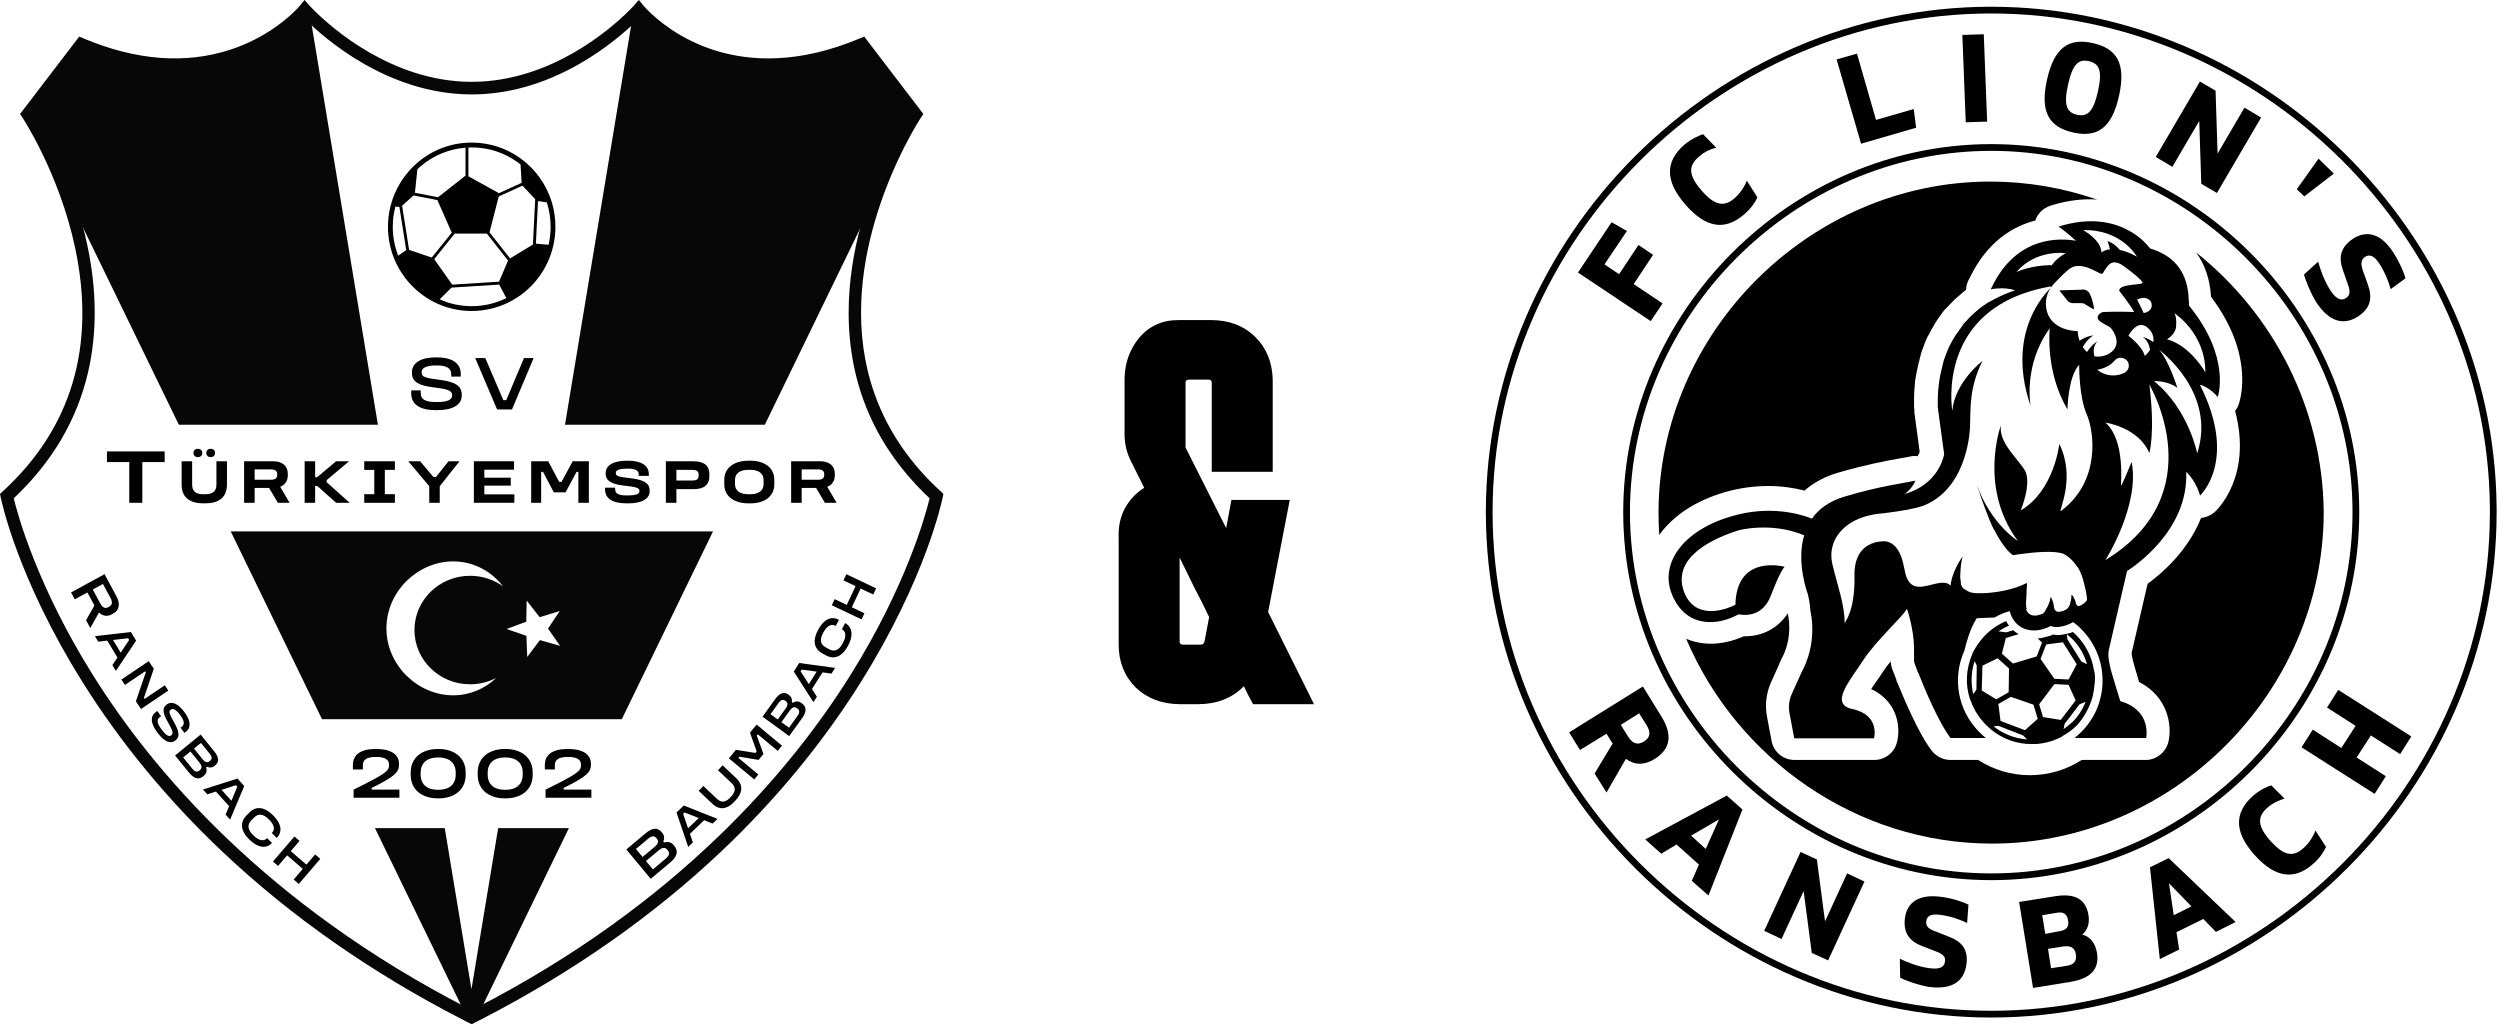
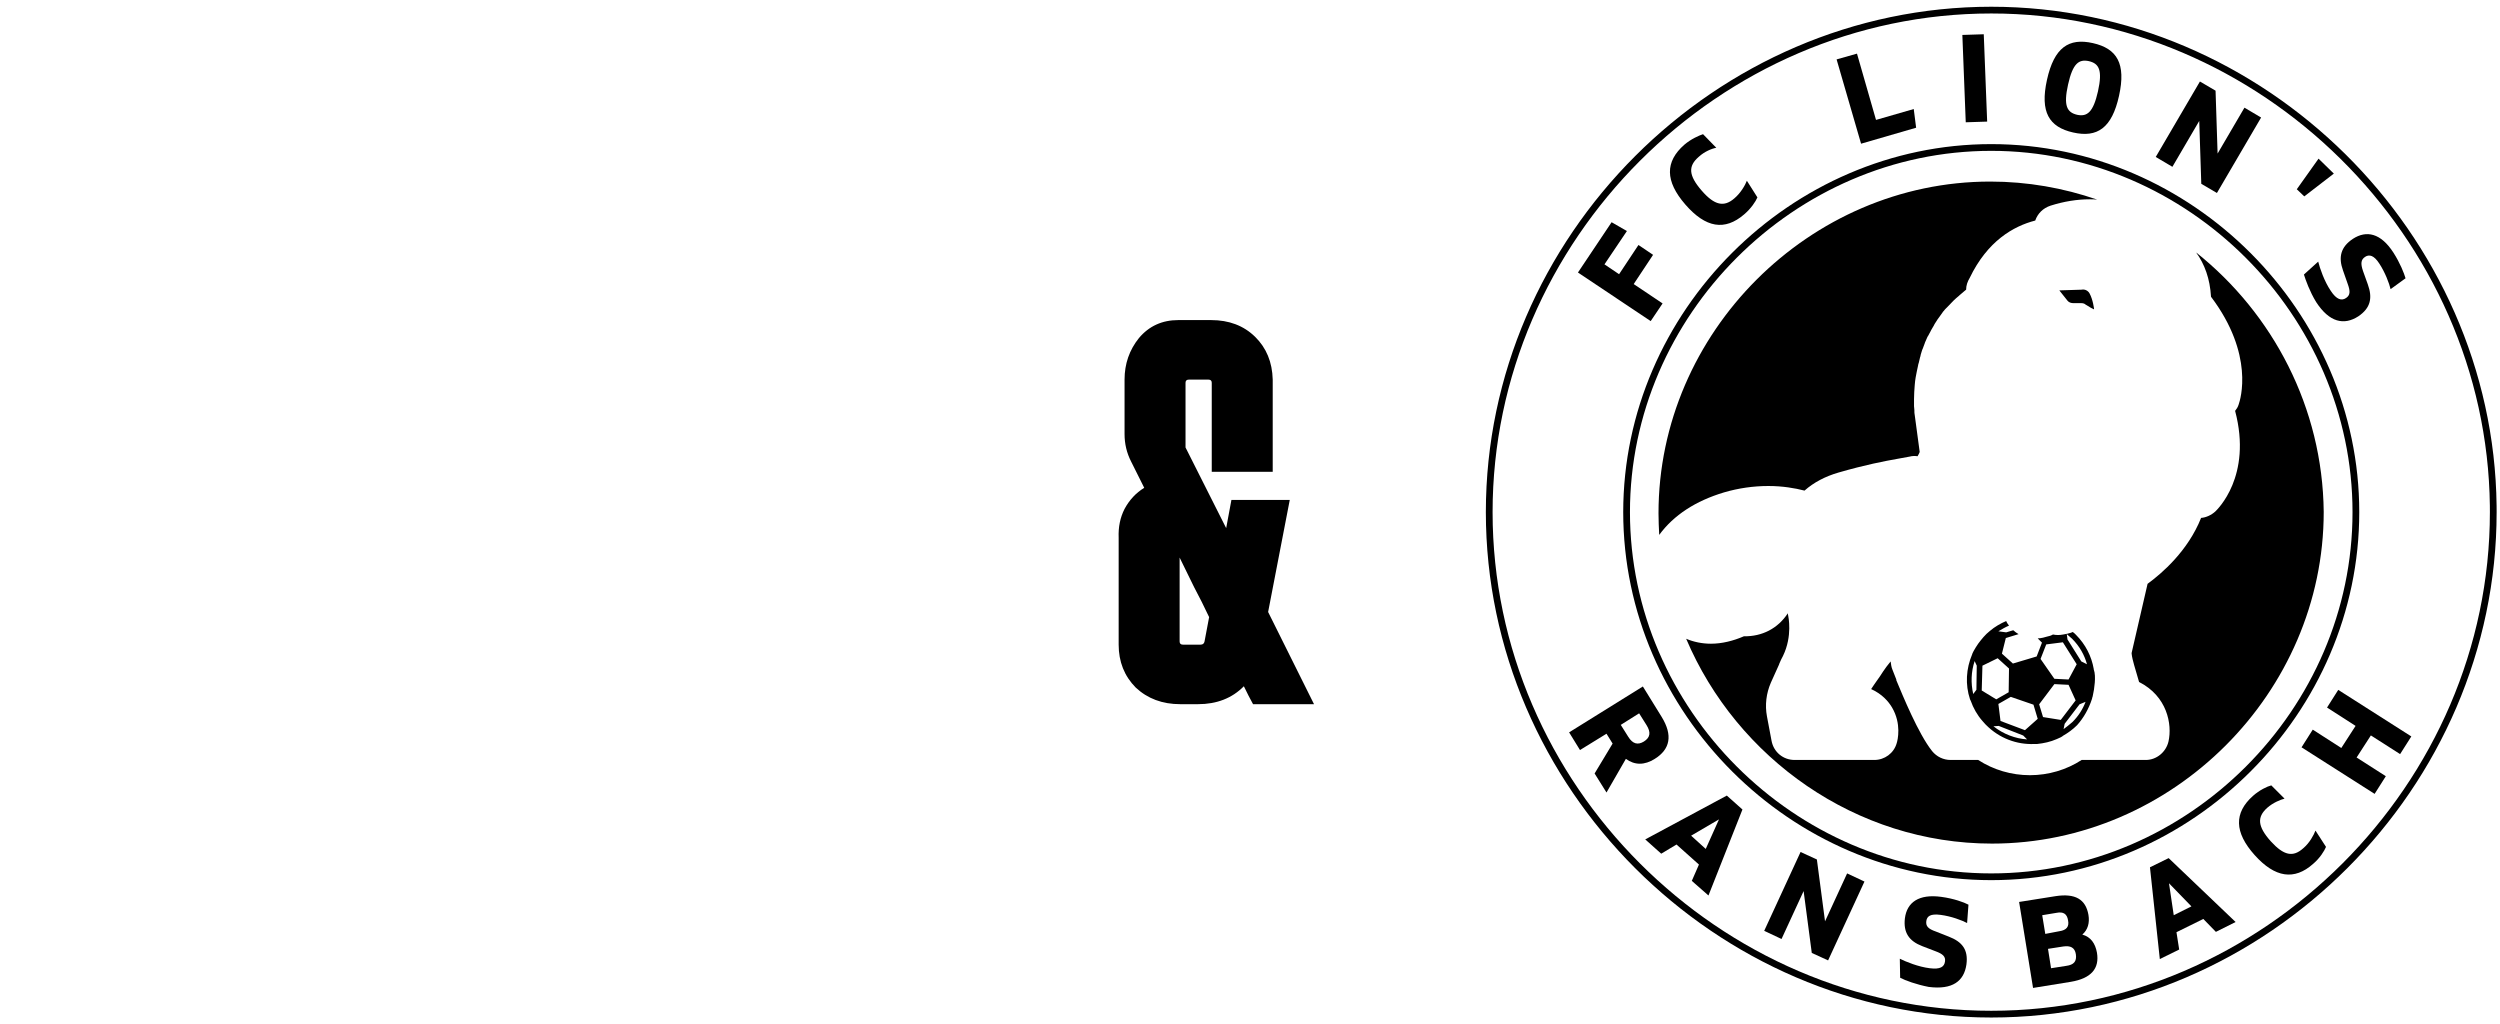
<svg xmlns="http://www.w3.org/2000/svg" width="371" height="152" viewBox="0 0 371 152" fill="none">
  <g clip-path="url(#clip0_90_2978)">
    <path d="M46.011 2.255C45.496 1.74 45.224 1.434 45.224 1.434C45.224 1.434 45.04 1.661 44.673 2.038C42.137 4.65 30.905 14.491 12.054 6.567L5.263 15.454L4.825 16.027L5.079 16.553L4.386 17.458L26.54 63.027H56.081L46.011 2.255ZM34.237 78.859L47.786 106.728H92.276L105.813 78.859H34.237ZM69.757 101.548C71.163 101.548 72.486 101.206 73.645 100.601C71.959 102.206 69.716 103.185 67.255 103.185C62.01 103.185 57.347 98.736 57.347 93.248C57.347 87.76 62.01 83.312 67.255 83.312C70.246 83.312 72.912 84.756 74.652 87.015C73.285 86.03 71.59 85.446 69.757 85.446C65.198 85.446 61.505 89.052 61.505 93.498C61.505 97.944 65.198 101.548 69.757 101.548ZM80.118 94.991L78.241 97.496L78.124 94.361L75.176 93.341L78.102 92.26L78.158 89.125L80.084 91.591L83.066 90.674L81.329 93.278L83.117 95.847L80.118 94.991ZM73.925 122.898L69.964 146.804L66.002 122.898H55.647L69.051 150.47L69.28 150.941L69.333 150.615C69.554 150.728 69.777 150.84 70 150.954C70.201 150.852 70.401 150.75 70.602 150.648L70.689 151.175L71.056 150.414L84.422 122.898H73.925ZM135.147 15.988L134.689 15.389L127.947 6.567C109.245 14.429 98.042 4.804 95.39 2.101C94.983 1.686 94.777 1.434 94.777 1.434C94.777 1.434 94.474 1.776 93.901 2.344L83.846 63.027H113.502L135.884 16.952L135.147 15.988Z" fill="#070707" />
    <path d="M81.929 30.154C81.138 27.421 79.445 25.076 77.195 23.465H77.194C75.163 22.012 72.68 21.159 69.999 21.159C66.972 21.159 64.201 22.245 62.046 24.053C60.059 25.72 58.597 27.999 57.949 30.603C57.704 31.58 57.574 32.602 57.574 33.655C57.574 35.322 57.898 36.911 58.487 38.365C59.664 41.274 61.899 43.635 64.711 44.967C66.315 45.727 68.107 46.153 69.999 46.153C71.89 46.153 73.828 45.693 75.481 44.872C78.81 43.225 81.297 40.123 82.124 36.389C82.322 35.507 82.424 34.595 82.424 33.655C82.424 32.439 82.251 31.265 81.929 30.154ZM79.09 36.283L75.692 38.351L72.645 34.474L74.013 29.155L77.532 27.552L79.423 29.551L79.088 36.285L79.09 36.283ZM67.11 42.241L64.435 38.457L67.475 34.668H72.252L75.398 38.671L74.059 41.801L67.108 42.241H67.11ZM60.712 37.082L59.673 30.524L61.376 29.005L64.906 29.693L67.041 34.523L64.075 38.22L60.712 37.082ZM76.779 24.05L76.862 24.109C76.994 24.204 77.122 24.303 77.248 24.403L77.407 27.134L74.04 28.668L69.51 26.157V21.887C69.673 21.88 69.836 21.876 69.999 21.876C72.448 21.876 74.792 22.627 76.779 24.048V24.05ZM62.505 24.605C64.367 23.043 66.674 22.106 69.083 21.916V26.06L65.004 29.272L61.576 28.604L61.938 25.115C62.12 24.939 62.309 24.768 62.505 24.605ZM58.289 33.655C58.289 32.682 58.407 31.713 58.642 30.778C58.651 30.738 58.663 30.699 58.673 30.66L59.267 30.706L60.283 37.121L59.092 37.946C58.56 36.579 58.287 35.136 58.287 33.655H58.289ZM69.999 45.434C68.344 45.434 66.748 45.095 65.252 44.425L66.997 42.681L74.076 42.232L75.144 44.238C73.538 45.032 71.806 45.434 69.999 45.434ZM79.525 36.157L79.84 29.842L81.144 30.036C81.178 30.143 81.213 30.248 81.244 30.355C81.554 31.422 81.712 32.531 81.712 33.655C81.712 34.526 81.616 35.392 81.429 36.23L81.414 36.297C81.413 36.306 81.41 36.315 81.407 36.325L79.525 36.158V36.157Z" fill="black" />
    <path d="M55.841 111.15C58.138 111.15 59.209 112.045 59.209 113.354V113.535C59.209 114.569 58.51 115.303 55.154 116.923V117.178H59.273V118.383H52.475V117.178C57.271 114.824 57.727 114.378 57.727 113.61V113.439C57.727 112.747 57.155 112.331 55.842 112.331H55.737C54.424 112.331 53.852 112.757 53.852 113.535V114.185H52.369V113.535C52.369 112.044 53.439 111.15 55.737 111.15H55.842H55.841Z" fill="black" />
    <path d="M65.086 111.15C67.342 111.15 69.11 112.364 69.11 114.653V114.962C69.11 117.285 67.341 118.477 65.086 118.477H64.981C62.715 118.477 60.946 117.285 60.946 114.962V114.653C60.946 112.364 62.703 111.15 64.981 111.15H65.086ZM62.429 114.653V114.962C62.429 116.389 63.372 117.21 64.981 117.21H65.086C66.675 117.21 67.628 116.389 67.628 114.962V114.653C67.628 113.227 66.675 112.406 65.086 112.406H64.981C63.382 112.406 62.429 113.227 62.429 114.653Z" fill="black" />
    <path d="M75.029 111.15C77.285 111.15 79.052 112.364 79.052 114.653V114.962C79.052 117.285 77.284 118.477 75.029 118.477H74.924C72.657 118.477 70.889 117.285 70.889 114.962V114.653C70.889 112.364 72.646 111.15 74.924 111.15H75.029ZM72.372 114.653V114.962C72.372 116.389 73.315 117.21 74.924 117.21H75.029C76.618 117.21 77.571 116.389 77.571 114.962V114.653C77.571 113.227 76.618 112.406 75.029 112.406H74.924C73.325 112.406 72.372 113.227 72.372 114.653Z" fill="black" />
-     <path d="M84.327 111.15C86.625 111.15 87.695 112.045 87.695 113.354V113.535C87.695 114.569 86.996 115.303 83.64 116.923V117.178H87.759V118.383H80.961V117.178C85.757 114.824 86.213 114.378 86.213 113.61V113.439C86.213 112.747 85.642 112.331 84.329 112.331H84.223C82.91 112.331 82.338 112.757 82.338 113.535V114.185H80.856V113.535C80.856 112.044 81.926 111.15 84.223 111.15H84.329H84.327Z" fill="black" />
    <path d="M64.893 53.039C66.994 53.039 68.377 53.846 68.377 55.484V55.883H66.962V55.484C66.962 54.596 66.136 54.233 64.883 54.233H64.636C63.36 54.233 62.567 54.585 62.567 55.177V55.302C62.567 55.962 63.179 56.11 65.289 56.371C67.582 56.679 68.525 57.281 68.525 58.567V58.703C68.525 60.013 67.271 60.865 64.925 60.865H64.678C62.266 60.865 61.023 60 61.023 58.35V57.94H62.437V58.35C62.437 59.34 63.242 59.659 64.678 59.659H64.935C66.296 59.659 67.089 59.352 67.089 58.726V58.59C67.089 57.965 66.425 57.736 64.368 57.486C62.246 57.236 61.132 56.713 61.132 55.37V55.233C61.132 53.845 62.482 53.037 64.636 53.037H64.893V53.039Z" fill="black" />
    <path d="M72.02 53.141L74.689 59.376H75.129L77.755 53.141H79.191L75.976 60.764H73.769L70.522 53.141H72.022H72.02Z" fill="black" />
    <path d="M24.434 66.991V68.573H21.12V74.614H19.185V68.573H15.871V66.991H24.434Z" fill="black" />
    <path d="M28.515 68.452V71.901C28.515 72.858 29 73.345 30.18 73.345H30.454C31.634 73.345 32.118 72.858 32.118 71.901V68.452H33.681V71.901C33.681 73.906 32.364 74.697 30.454 74.697H30.18C28.268 74.697 26.952 73.907 26.952 71.901V68.452H28.515ZM29.384 66.603C29.758 66.603 30.015 66.86 30.015 67.182V67.255C30.015 67.577 29.76 67.834 29.384 67.834H29.347C28.962 67.834 28.715 67.577 28.715 67.255V67.182C28.715 66.86 28.962 66.603 29.347 66.603H29.384ZM31.277 66.603C31.661 66.603 31.909 66.86 31.909 67.182V67.255C31.909 67.577 31.661 67.834 31.277 67.834H31.25C30.866 67.834 30.618 67.577 30.618 67.255V67.182C30.618 66.86 30.866 66.603 31.25 66.603H31.277Z" fill="black" />
    <path d="M40.567 68.452C41.911 68.452 42.707 69.169 42.707 70.283V70.567C42.707 71.358 42.287 71.966 41.582 72.242L42.973 74.614H41.235L39.928 72.407H37.789V74.614H36.226V68.452H40.569H40.567ZM37.788 71.192H40.211C40.805 71.192 41.134 70.99 41.134 70.503V70.346C41.134 69.878 40.805 69.656 40.211 69.656H37.788V71.192Z" fill="black" />
-     <path d="M46.767 68.452V70.825H47.05L49.875 68.452H51.804L48.476 71.249V71.562L51.895 74.615H49.883L47.076 72.114H46.764V74.615H45.21V68.454H46.764L46.767 68.452Z" fill="black" />
    <path d="M58.599 68.452V69.731H57.108V73.337H58.599V74.615H54.054V73.337H55.544V69.731H54.054V68.452H58.599Z" fill="black" />
    <path d="M62.347 68.452L64.305 70.779H64.708L66.564 68.452H68.191L65.257 72.15V74.614H63.702V72.15L60.584 68.452H62.349H62.347Z" fill="black" />
    <path d="M76.284 68.452V69.702H71.876V70.889H75.798V72.066H71.876V73.362H76.329V74.613H70.323V68.451H76.284V68.452Z" fill="black" />
    <path d="M81.358 68.452L82.986 71.514H83.324L84.989 68.452H87.385V74.614H85.83V70.026H85.556L83.929 73.061H82.183L80.583 70.026H80.308V74.614H78.827V68.452H81.36H81.358Z" fill="black" />
    <path d="M93.209 68.369C95.064 68.369 96.29 69.021 96.29 70.383V70.622H94.79V70.383C94.79 69.767 94.159 69.547 93.2 69.547H92.99C91.993 69.547 91.39 69.758 91.39 70.136V70.22C91.39 70.671 91.828 70.772 93.63 70.974C95.596 71.213 96.409 71.728 96.409 72.786V72.887C96.409 73.982 95.32 74.699 93.246 74.699H93.026C90.885 74.699 89.79 73.982 89.79 72.611V72.372H91.29V72.611C91.29 73.319 91.911 73.522 93.036 73.522H93.246C94.279 73.522 94.892 73.329 94.892 72.915V72.823C94.892 72.401 94.362 72.253 92.633 72.069C90.812 71.867 89.881 71.398 89.881 70.294V70.202C89.881 69.025 91.07 68.372 92.98 68.372H93.209V68.369Z" fill="black" />
    <path d="M102.901 68.452C104.593 68.452 105.27 69.188 105.27 70.365V70.659C105.27 71.864 104.584 72.591 102.901 72.591H100.378V74.614H98.815V68.452H102.903H102.901ZM100.378 71.312H102.745C103.348 71.312 103.678 71.128 103.678 70.622V70.411C103.678 69.924 103.35 69.73 102.745 69.73H100.378V71.312Z" fill="black" />
    <path d="M111.395 68.369C113.38 68.369 114.906 69.372 114.906 71.192V71.882C114.906 73.713 113.378 74.696 111.395 74.696H111.048C109.028 74.696 107.482 73.712 107.482 71.882V71.192C107.482 69.372 109.028 68.369 111.048 68.369H111.395ZM109.074 71.211V71.855C109.074 72.821 109.824 73.345 111.048 73.345H111.341C112.557 73.345 113.315 72.821 113.315 71.855V71.211C113.315 70.246 112.557 69.721 111.341 69.721H111.048C109.822 69.721 109.074 70.246 109.074 71.211Z" fill="black" />
    <path d="M121.746 68.452C123.091 68.452 123.887 69.169 123.887 70.283V70.567C123.887 71.358 123.467 71.966 122.762 72.242L124.152 74.614H122.415L121.108 72.407H118.969V74.614H117.406V68.452H121.749H121.746ZM118.967 71.192H121.391C121.985 71.192 122.314 70.99 122.314 70.503V70.346C122.314 69.878 121.985 69.656 121.391 69.656H118.967V71.192Z" fill="black" />
    <path d="M17.299 88.526C17.878 89.599 17.713 90.556 16.809 91.051L16.579 91.176C15.912 91.539 15.222 91.414 14.699 90.89L13.396 93.202L12.773 92.046L14.013 89.846L12.972 87.916L11.097 88.94L10.547 87.918L15.512 85.209L17.301 88.526H17.299ZM13.764 87.484L14.886 89.563C15.192 90.129 15.566 90.379 16.055 90.112L16.203 90.032C16.699 89.762 16.703 89.306 16.398 88.738L15.276 86.659L13.764 87.484Z" fill="black" />
    <path d="M20.198 95.076L17.192 99.562L16.675 98.703L17.428 97.576L15.919 95.069L14.582 95.224L14.087 94.403L19.427 93.791L20.2 95.076H20.198ZM16.779 94.974L17.911 96.855L19.168 94.966L19.017 94.715L16.778 94.972L16.779 94.974Z" fill="black" />
    <path d="M22.824 99.247L21.36 103.568L21.457 103.715L24.454 101.696L24.977 102.482L20.921 105.215L20.167 104.083L21.636 99.769L21.538 99.622L18.541 101.641L18.014 100.85L22.07 98.116L22.824 99.249V99.247Z" fill="black" />
    <path d="M27.422 105.757C28.271 106.912 28.412 107.983 27.568 108.609L27.362 108.762L26.791 107.983L26.996 107.831C27.453 107.491 27.308 106.898 26.802 106.208L26.702 106.073C26.188 105.372 25.685 105.07 25.38 105.296L25.316 105.343C24.976 105.596 25.146 105.988 25.865 107.25C26.632 108.63 26.702 109.378 26.04 109.871L25.97 109.923C25.296 110.423 24.35 110.059 23.403 108.769L23.303 108.634C22.328 107.307 22.273 106.293 23.123 105.661L23.334 105.504L23.906 106.283L23.694 106.44C23.184 106.819 23.344 107.382 23.924 108.173L24.029 108.315C24.579 109.064 25.057 109.383 25.379 109.143L25.449 109.091C25.772 108.851 25.62 108.398 24.919 107.171C24.192 105.908 24.01 105.095 24.702 104.58L24.772 104.528C25.488 103.997 26.449 104.431 27.318 105.616L27.422 105.758V105.757Z" fill="black" />
    <path d="M31.801 111.515C32.464 112.333 32.577 113.053 31.95 113.567L31.831 113.665C31.486 113.947 31.112 113.961 30.731 113.791L30.595 113.902C30.739 114.37 30.649 114.793 30.255 115.118L30.119 115.228C29.526 115.714 28.813 115.599 28.068 114.679L25.987 112.111L29.772 109.01L31.802 111.517L31.801 111.515ZM27.185 112.405L28.523 114.057C28.923 114.551 29.269 114.618 29.591 114.355L29.686 114.276C30.014 114.007 29.979 113.639 29.592 113.162L28.262 111.519L27.183 112.403L27.185 112.405ZM28.789 111.091L30.109 112.722C30.441 113.132 30.789 113.214 31.084 112.974L31.185 112.89C31.478 112.65 31.486 112.311 31.132 111.874L29.816 110.249L28.788 111.091H28.789Z" fill="black" />
    <path d="M36.244 116.65L34.15 121.632L33.478 120.889L34.002 119.637L32.044 117.467L30.761 117.877L30.119 117.165L35.241 115.536L36.246 116.648L36.244 116.65ZM32.87 117.207L34.34 118.835L35.214 116.74L35.018 116.523L32.871 117.207H32.87Z" fill="black" />
-     <path d="M40.572 121.045C41.695 122.155 41.995 123.385 41.092 124.31L41.062 124.342L40.333 123.623L40.363 123.592C40.838 123.105 40.718 122.412 39.963 121.668L39.818 121.524C39.073 120.789 38.34 120.673 37.713 121.315L37.29 121.749C36.641 122.413 36.777 123.143 37.522 123.878L37.667 124.021C38.422 124.766 39.145 124.884 39.609 124.406L39.635 124.381L40.363 125.099L40.338 125.125C39.455 126.03 38.184 125.752 37.062 124.644L36.916 124.5C35.819 123.416 35.497 122.124 36.563 121.031L36.986 120.597C38.042 119.513 39.328 119.818 40.426 120.902L40.572 121.045Z" fill="black" />
    <path d="M44.45 124.789L43.151 126.305L45.47 128.314L46.769 126.798L47.53 127.457L44.343 131.178L43.581 130.518L44.933 128.942L42.614 126.933L41.262 128.509L40.506 127.854L43.694 124.133L44.45 124.789Z" fill="black" />
    <path d="M95.805 123.661C96.736 122.879 97.564 122.737 98.162 123.46L98.275 123.596C98.604 123.993 98.625 124.428 98.435 124.875L98.565 125.032C99.101 124.858 99.59 124.955 99.967 125.412L100.097 125.569C100.664 126.253 100.541 127.084 99.492 127.965L96.566 130.419L92.949 126.058L95.803 123.662L95.805 123.661ZM95.358 127.171L97.215 125.612C97.681 125.221 97.771 124.815 97.491 124.475L97.394 124.358C97.114 124.019 96.725 124.014 96.226 124.432L94.375 125.986L95.358 127.171ZM96.891 129.019L98.774 127.439C99.337 126.966 99.409 126.563 99.101 126.193L99.01 126.082C98.697 125.704 98.274 125.75 97.729 126.207L95.859 127.776L96.891 129.019Z" fill="black" />
    <path d="M101.476 119.535L106.476 121.528L105.753 122.219L104.497 121.721L102.386 123.741L102.823 125.022L102.131 125.683L100.394 120.57L101.477 119.535H101.476ZM102.107 122.915L103.692 121.4L101.588 120.57L101.377 120.772L102.107 122.916V122.915Z" fill="black" />
    <path d="M104.373 116.634L106.402 118.551C107.029 119.143 107.666 119.102 108.365 118.354L108.505 118.204C109.198 117.461 109.203 116.813 108.578 116.221L106.549 114.304L107.233 113.573L109.256 115.486C110.388 116.555 110.145 117.724 109.138 118.802L108.998 118.952C107.989 120.031 106.845 120.347 105.713 119.278L103.69 117.365L104.374 116.634H104.373Z" fill="black" />
    <path d="M109.208 111.274L112.108 111.736L112.29 111.517L111.298 108.732L112.287 107.529L116.049 110.659L115.413 111.432L112.458 108.974L112.306 109.161L113.297 111.889L112.573 112.77L109.728 112.297L109.58 112.478L112.533 114.935L111.93 115.669L108.167 112.54L109.207 111.275L109.208 111.274Z" fill="black" />
    <path d="M115.046 103.737C115.661 102.882 116.324 102.587 116.979 103.063L117.103 103.153C117.463 103.415 117.573 103.775 117.509 104.191L117.65 104.294C118.063 104.034 118.492 104.011 118.906 104.313L119.048 104.416C119.668 104.867 119.741 105.59 119.048 106.552L117.116 109.235L113.161 106.355L115.046 103.737ZM115.414 106.774L116.64 105.072C116.947 104.645 116.937 104.284 116.63 104.06L116.524 103.982C116.217 103.76 115.891 103.837 115.561 104.294L114.34 105.991L115.414 106.773V106.774ZM117.09 107.994L118.333 106.267C118.705 105.751 118.68 105.398 118.343 105.153L118.243 105.08C117.9 104.832 117.556 104.959 117.197 105.458L115.963 107.174L117.09 107.994Z" fill="black" />
    <path d="M118.603 98.392L123.934 99.115L123.398 99.962L122.059 99.782L120.493 102.255L121.225 103.393L120.712 104.202L117.8 99.66L118.603 98.392ZM120.026 101.521L121.201 99.667L118.96 99.369L118.803 99.617L120.025 101.521H120.026Z" fill="black" />
    <path d="M121.479 93.35C122.242 91.965 123.341 91.345 124.47 91.973L124.508 91.995L124.014 92.893L123.975 92.871C123.382 92.541 122.751 92.843 122.238 93.772L122.139 93.952C121.635 94.869 121.718 95.61 122.502 96.047L123.031 96.342C123.841 96.793 124.503 96.467 125.008 95.55L125.107 95.37C125.618 94.441 125.538 93.709 124.958 93.386L124.927 93.368L125.421 92.47L125.453 92.488C126.556 93.101 126.628 94.407 125.866 95.793L125.767 95.972C125.023 97.325 123.87 97.981 122.537 97.24L122.008 96.945C120.688 96.211 120.636 94.883 121.381 93.529L121.479 93.35Z" fill="black" />
    <path d="M123.865 88.915L125.664 89.769L126.968 86.985L125.17 86.132L125.598 85.216L130.015 87.31L129.586 88.225L127.714 87.339L126.41 90.122L128.281 91.009L127.856 91.917L123.439 89.823L123.865 88.915Z" fill="black" />
    <path d="M69.999 152L69.32 151.655C69.183 151.586 69.047 151.517 68.91 151.447L68.798 151.389C68.738 151.359 68.68 151.329 68.621 151.297C55.184 144.398 43.218 136.036 33.063 126.448C24.932 118.772 17.936 110.298 12.273 101.262C2.607 85.846 0.203 74.296 0.104 73.813L0 73.295L0.39 72.938C10.627 63.559 14.248 51.396 11.15 36.789C8.825 25.82 3.399 17.553 3.345 17.471L2.976 16.915L11.754 5.429L12.413 5.706C20.218 8.987 27.546 9.544 34.194 7.366C39.501 5.627 42.825 2.605 44.008 1.385C44.335 1.049 44.504 0.845 44.505 0.842L45.194 -0L45.917 0.812C45.917 0.812 46.18 1.108 46.666 1.591C49.152 4.065 58.184 12.143 70 12.143C81.816 12.143 90.764 4.131 93.251 1.675C93.79 1.142 94.082 0.815 94.084 0.81L94.806 -0.003L95.495 0.838C95.495 0.838 95.685 1.068 96.052 1.441C98.906 4.351 109.616 13.256 127.59 5.702L128.249 5.425L137.025 16.911L136.657 17.467C136.647 17.483 135.578 19.102 134.204 21.817C133.848 22.521 133.499 23.241 133.171 23.956L133.159 23.981C127.95 35.291 121.871 56.677 139.611 72.931L140.001 73.287L139.897 73.806C139.8 74.289 137.397 85.825 127.747 101.227C122.091 110.256 115.107 118.724 106.989 126.395C96.849 135.977 84.902 144.335 71.48 151.238C71.339 151.311 71.192 151.388 71.046 151.462L70.973 151.5C70.789 151.593 70.604 151.688 70.419 151.781L70 151.994L69.999 152ZM2.04 73.946C2.617 76.34 5.501 86.982 13.893 100.348C22.667 114.32 39.431 134.212 69.471 149.637C69.533 149.669 69.586 149.696 69.638 149.724L69.756 149.784C69.836 149.824 69.916 149.866 69.997 149.908C70.041 149.885 70.086 149.863 70.129 149.84L70.197 149.804C70.34 149.731 70.481 149.657 70.624 149.584C100.621 134.156 117.36 114.278 126.12 100.319C134.498 86.968 137.378 76.34 137.955 73.946C129.977 66.457 125.934 57.187 125.938 46.385C125.941 37.138 128.952 28.667 131.476 23.188L131.488 23.163C131.825 22.43 132.18 21.694 132.545 20.973C133.502 19.082 134.306 17.717 134.748 17.003L127.64 7.701C119.713 10.894 112.222 11.393 105.363 9.185C99.704 7.363 96.09 4.138 94.763 2.795C94.696 2.862 94.624 2.933 94.549 3.009C93.11 4.429 90.07 7.166 85.863 9.552C80.646 12.511 75.306 14.012 69.996 14.012C57.471 14.012 47.969 5.521 45.354 2.918C45.311 2.875 45.27 2.835 45.231 2.795C43.873 4.171 40.321 7.321 34.766 9.142C27.872 11.401 20.335 10.917 12.354 7.702L5.246 17.003C6.538 19.089 10.89 26.618 12.963 36.398C14.379 43.076 14.418 49.401 13.08 55.198C11.441 62.299 7.727 68.604 2.037 73.946H2.04Z" fill="#070707" />
  </g>
  <path d="M191.4 74.195L188.19 90.82L195 104.5H185.952C185.498 103.676 185.044 102.79 184.59 101.84C182.839 103.614 180.569 104.5 177.78 104.5H175.154C172.494 104.5 170.289 103.676 168.538 102.03C166.851 100.32 166.009 98.199 166.009 95.665V79.8C165.944 78.217 166.236 76.792 166.884 75.525C167.598 74.195 168.57 73.15 169.803 72.39C169.154 71.06 168.505 69.762 167.857 68.495C167.208 67.228 166.884 65.867 166.884 64.41V56.335C166.884 53.992 167.598 51.933 169.025 50.16C170.516 48.387 172.462 47.5 174.862 47.5H179.726C182.385 47.5 184.557 48.323 186.244 49.97C187.93 51.617 188.806 53.738 188.871 56.335V70.015H179.823V56.81C179.823 56.493 179.661 56.335 179.337 56.335H176.418C176.094 56.335 175.932 56.493 175.932 56.81V66.405L181.964 78.375L182.742 74.195H191.4ZM175.543 95.665H178.17C178.494 95.665 178.688 95.507 178.753 95.19L179.434 91.58C178.72 90.06 177.975 88.572 177.197 87.115C176.483 85.658 175.77 84.202 175.056 82.745V95.19C175.056 95.507 175.218 95.665 175.543 95.665Z" fill="black" />
  <path d="M255.852 73.069C258.008 72.438 260.217 72.123 262.426 72.123C264.53 72.123 266.37 72.438 267.79 72.806C269.158 71.597 270.841 70.703 272.839 70.124C276.836 68.967 279.624 68.441 281.675 68.073C282.306 67.968 282.884 67.863 283.41 67.757C283.779 67.652 284.199 67.652 284.567 67.705C284.725 67.442 284.83 67.231 284.883 67.074L284.147 61.604C284.094 61.341 284.094 61.183 284.094 60.973V60.92V60.868C284.094 60.657 284.041 60.447 284.041 60.289C284.041 59.974 284.041 59.605 284.041 59.237C284.041 58.554 284.094 57.817 284.147 57.134C284.199 56.345 284.357 55.608 284.462 55.083C284.515 54.819 284.567 54.609 284.62 54.346L284.673 54.083C284.673 54.031 284.673 53.978 284.725 53.925L284.936 53.031C284.936 52.979 284.988 52.926 284.988 52.874L285.041 52.611C285.093 52.4 285.199 52.137 285.251 51.927C285.251 51.874 285.304 51.822 285.304 51.822L285.619 50.98C285.619 50.928 285.672 50.875 285.672 50.822L286.04 49.981C286.093 49.928 286.093 49.876 286.145 49.823L286.566 49.034C286.566 48.982 286.619 48.929 286.619 48.929C286.724 48.719 286.882 48.508 286.987 48.298L287.092 48.088C287.25 47.825 287.407 47.614 287.565 47.351L287.723 47.141C287.933 46.825 288.144 46.562 288.249 46.405L288.354 46.247L288.407 46.194L288.459 46.142C288.564 45.984 288.67 45.879 288.775 45.774L289.09 45.458C289.616 44.88 290.142 44.354 290.668 43.933C290.721 43.88 290.773 43.88 290.773 43.828L291.457 43.249C291.562 43.144 291.667 43.091 291.773 42.986C291.773 42.355 291.983 41.776 292.299 41.251C294.928 35.781 298.767 33.572 302.028 32.73C302.396 31.679 303.185 30.89 304.29 30.522C306.288 29.89 308.234 29.575 310.128 29.575C310.496 29.575 310.864 29.575 311.232 29.628C306.236 27.892 300.871 26.945 295.349 26.945C268.527 26.945 246.122 49.35 246.122 76.172C246.122 77.277 246.175 78.329 246.227 79.38C248.384 76.435 251.644 74.332 255.852 73.069Z" fill="black" />
  <path d="M325.906 37.465C327.168 39.2 327.957 41.357 328.115 44.039C334.584 52.612 332.48 59.291 332.217 60.027C332.112 60.395 331.901 60.711 331.691 60.974C334.268 70.704 329.009 75.647 328.746 75.91C328.167 76.436 327.378 76.804 326.642 76.857C324.696 81.748 320.857 85.061 318.7 86.639L316.334 96.895C316.334 96.947 316.334 97 316.334 97C316.386 97.526 316.544 98.104 316.702 98.683C316.912 99.472 317.228 100.418 317.438 101.207C321.593 103.311 322.382 107.466 321.803 110.043C321.435 111.621 320.015 112.778 318.438 112.778H308.918C306.657 114.25 303.974 115.039 301.24 115.039C298.505 115.039 295.823 114.25 293.561 112.778H289.459C288.407 112.778 287.408 112.304 286.724 111.463C284.673 108.886 282.359 103.206 281.412 100.944V100.892V100.839C281.149 100.156 280.939 99.63 280.834 99.367C280.676 98.999 280.623 98.578 280.571 98.157C280.15 98.683 279.729 99.209 279.466 99.63C279.151 100.103 278.835 100.629 278.467 101.102C278.257 101.418 277.941 101.839 277.678 102.259C279.308 102.996 280.255 104.1 280.781 104.994C282.201 107.413 281.623 109.833 281.465 110.306C281.044 111.779 279.677 112.778 278.151 112.778H266.318C264.635 112.778 263.215 111.621 262.899 109.938L262.216 106.309C261.9 104.626 262.111 102.89 262.794 101.313L264.004 98.63C264.004 98.578 264.056 98.525 264.056 98.473C264.214 98.052 264.425 97.684 264.582 97.368C266.055 94.37 265.371 91.425 265.371 91.373C265.319 91.215 265.319 91.11 265.319 91.004C263.846 93.266 261.479 94.475 258.797 94.423C257.219 95.107 255.536 95.527 253.906 95.527C252.591 95.527 251.329 95.264 250.225 94.791C257.745 112.515 275.417 125.19 295.612 125.19C322.435 125.19 344.839 102.785 344.839 75.963C344.681 60.501 337.318 46.563 325.906 37.465Z" fill="black" />
  <path d="M295.5 1.5C335.811 1.5 369.52 34.894 369.995 75.05L370 75.999C370 116.627 336.128 150.5 295.5 150.5C254.872 150.5 221 116.628 221 76C221 35.372 254.872 1.5 295.5 1.5ZM295.5 21.886C266.021 21.886 241.386 46.521 241.386 76C241.386 105.479 266.021 130.114 295.5 130.114C325.03 130.114 349.614 105.53 349.614 76C349.614 46.521 324.979 21.886 295.5 21.886Z" stroke="black" />
  <path d="M234.169 40.441L239.162 32.977L241.432 34.288L238.103 39.231L240.272 40.693L243.147 36.356L245.316 37.819L242.441 42.156L246.728 45.031L244.962 47.654L234.169 40.441Z" fill="black" />
  <path d="M250.107 30.353C247.081 26.872 247.081 23.997 249.956 21.476C250.965 20.618 252.125 20.114 252.73 19.912L254.697 21.93C254.092 22.03 252.932 22.484 252.074 23.291C250.511 24.653 250.561 26.015 252.528 28.285C254.445 30.504 255.857 30.756 257.37 29.445C258.329 28.638 258.984 27.478 259.236 26.822L260.8 29.293C260.548 29.899 259.842 30.958 258.833 31.815C255.958 34.287 253.133 33.833 250.107 30.353Z" fill="black" />
  <path d="M272.551 8.816L275.577 7.959L278.401 17.794L284 16.18L284.353 18.954L276.182 21.325L272.551 8.816Z" fill="black" />
  <path d="M291.213 5.185L294.39 5.084L294.895 18.046L291.717 18.147L291.213 5.185Z" fill="black" />
  <path d="M303.772 11.844C304.832 7.053 307 5.59 310.582 6.397C314.163 7.204 315.524 9.423 314.465 14.215C313.406 19.006 311.237 20.469 307.656 19.662C304.075 18.855 302.713 16.636 303.772 11.844ZM311.338 13.559C312.044 10.382 311.489 9.423 309.976 9.07C308.514 8.768 307.606 9.373 306.9 12.55C306.193 15.728 306.748 16.686 308.261 17.039C309.724 17.342 310.632 16.686 311.338 13.559Z" fill="black" />
  <path d="M335.548 17.442L328.991 28.639L326.671 27.277L326.368 17.946L322.383 24.755L319.912 23.293L326.469 12.096L328.789 13.457L329.092 22.788L333.076 15.979L335.548 17.442Z" fill="black" />
  <path d="M344.072 23.545L346.341 25.764L341.953 29.143L340.844 28.084L344.072 23.545Z" fill="black" />
  <path d="M341.902 40.742L344.021 38.825C344.273 39.834 344.929 41.751 345.887 43.163C346.744 44.474 347.501 44.676 348.157 44.222C348.762 43.819 348.812 43.264 348.409 42.154L347.703 40.137C346.996 38.17 347.35 36.657 349.165 35.446C351.183 34.135 353.301 34.589 355.167 37.464C356.176 39.027 356.781 40.591 356.983 41.297L354.764 42.911C354.562 42.053 353.957 40.439 353.099 39.128C352.292 37.867 351.586 37.716 350.981 38.119C350.376 38.523 350.275 39.078 350.678 40.238L351.384 42.205C352.091 44.172 351.838 45.685 349.972 46.946C347.854 48.308 345.685 47.854 343.718 44.828C342.76 43.264 342.154 41.549 341.902 40.742Z" fill="black" />
  <path d="M236.639 114.785L239.312 110.346L238.404 108.884L234.47 111.305L232.856 108.682L243.801 101.873L246.575 106.362C248.29 109.136 247.836 111.204 245.567 112.616C244.053 113.574 242.591 113.574 241.279 112.616L238.404 117.609L236.639 114.785ZM240.523 107.572L241.632 109.338C242.288 110.397 243.045 110.599 243.953 110.044C244.911 109.439 245.012 108.682 244.356 107.623L243.246 105.858L240.523 107.572Z" fill="black" />
  <path d="M252.123 128.301L248.794 125.325L246.525 126.687L244.154 124.569L256.259 118.063L258.579 120.13L253.536 132.891L251.064 130.722L252.123 128.301ZM253.132 125.981L255.099 121.593L250.963 124.014L253.132 125.981Z" fill="black" />
  <path d="M276.686 130.824L271.289 142.525L268.868 141.415L267.657 132.236L264.379 139.347L261.807 138.137L267.203 126.436L269.624 127.545L270.835 136.725L274.113 129.613L276.686 130.824Z" fill="black" />
  <path d="M281.982 145.098L281.932 142.273C282.839 142.727 284.706 143.484 286.37 143.685C287.934 143.887 288.539 143.484 288.64 142.677C288.741 141.97 288.337 141.567 287.227 141.163L285.26 140.407C283.293 139.65 282.436 138.389 282.688 136.271C282.991 133.901 284.756 132.64 288.085 133.094C289.951 133.346 291.464 133.901 292.12 134.254L291.918 136.977C291.162 136.574 289.548 135.968 287.984 135.767C286.471 135.565 285.967 135.968 285.866 136.675C285.765 137.431 286.118 137.835 287.278 138.238L289.195 138.995C291.162 139.751 292.12 140.911 291.817 143.131C291.464 145.602 289.749 146.913 286.219 146.459C284.403 146.106 282.739 145.501 281.982 145.098Z" fill="black" />
  <path d="M299.636 133.85L305.032 132.992C307.958 132.538 309.521 133.446 309.925 135.766C310.127 136.977 309.824 137.985 309.017 138.692C310.278 139.045 310.934 140.003 311.186 141.365C311.589 143.735 310.328 145.198 307.302 145.702L301.704 146.61L299.636 133.85ZM305.638 138.187C306.646 138.036 307.1 137.531 306.899 136.573C306.747 135.615 306.193 135.262 305.184 135.464L303.065 135.817L303.519 138.591L305.638 138.187ZM306.646 143.332C307.756 143.18 308.21 142.676 308.059 141.617C307.907 140.608 307.252 140.306 306.193 140.457L303.923 140.81L304.377 143.685L306.646 143.332Z" fill="black" />
  <path d="M326.972 136.372L322.988 138.339L323.391 140.911L320.516 142.324L319.054 128.706L321.828 127.344L331.764 136.826L328.838 138.289L326.972 136.372ZM325.207 134.506L321.878 131.076L322.584 135.817L325.207 134.506Z" fill="black" />
  <path d="M334.588 126.89C331.562 123.511 331.511 120.636 334.336 118.114C335.294 117.257 336.454 116.702 337.06 116.551L339.027 118.518C338.421 118.669 337.312 119.123 336.454 119.88C334.941 121.241 334.992 122.603 336.959 124.822C338.926 126.991 340.288 127.243 341.801 125.882C342.759 125.075 343.364 123.915 343.616 123.259L345.18 125.68C344.928 126.285 344.272 127.344 343.263 128.202C340.489 130.673 337.614 130.27 334.588 126.89Z" fill="black" />
  <path d="M346.996 102.377L357.84 109.287L356.176 111.91L351.838 109.136L349.72 112.414L354.057 115.188L352.393 117.811L341.549 110.901L343.213 108.278L347.45 111.002L349.568 107.723L345.332 105L346.996 102.377Z" fill="black" />
  <path d="M310.444 103.731L310.497 103.52C310.497 103.52 310.497 103.468 310.549 103.362C310.707 102.679 310.812 101.995 310.865 101.311C310.917 100.628 310.917 99.891 310.707 99.313V99.26C310.391 97.419 309.497 95.631 308.077 94.211C307.92 94.053 307.762 93.896 307.604 93.79C307.499 93.843 307.394 93.843 307.341 93.896C306.973 94.001 306.605 94.106 306.184 94.159C305.658 94.264 305.132 94.264 304.659 94.159C304.396 94.317 304.08 94.422 303.765 94.474L303.186 94.632C302.923 94.685 302.66 94.737 302.397 94.737L303.028 95.368L302.24 97.419L298.716 98.471L297.085 96.999L297.664 94.685L299.557 94.106C299.294 93.948 298.979 93.738 298.768 93.528L297.717 93.843L296.56 93.685C297.085 93.37 297.611 93.054 298.137 92.844C297.98 92.633 297.822 92.423 297.717 92.16C296.875 92.528 296.034 93.002 295.297 93.633C294.614 94.159 294.035 94.895 293.562 95.526C293.299 95.894 293.088 96.262 292.878 96.63C292.773 96.841 292.72 96.946 292.72 96.946L292.668 97.104C291.774 99.208 291.616 101.574 292.352 103.783L292.457 103.994C292.825 105.045 293.404 106.097 294.193 106.991C294.351 107.149 294.456 107.307 294.614 107.465C294.666 107.517 294.719 107.57 294.771 107.622C296.717 109.568 299.294 110.515 301.871 110.41H302.029C302.134 110.41 302.187 110.41 302.292 110.41C303.291 110.305 304.291 110.094 305.237 109.674C305.763 109.463 306.026 109.305 306.079 109.253L306.131 109.2C306.868 108.78 307.604 108.254 308.235 107.622C309.182 106.571 309.971 105.203 310.444 103.731ZM293.299 102.363L292.825 102.994C292.457 101.364 292.51 99.681 293.036 98.103L293.351 98.787L293.299 102.363ZM307.499 94.79C308.603 95.894 309.34 97.209 309.708 98.576C309.497 98.471 309.182 98.314 308.866 98.156L306.815 94.895L306.71 94.106C307.026 94.369 307.236 94.579 307.499 94.79ZM303.66 95.631L306.131 95.316L308.183 98.576L306.973 100.838L304.869 100.733L302.818 97.788L303.66 95.631ZM294.088 102.468L294.193 98.787L296.454 97.682L298.137 99.208L298.085 102.731L296.244 103.783L294.088 102.468ZM295.823 107.78L296.612 107.728L300.241 109.148L300.82 109.726C299.084 109.621 297.296 108.937 295.823 107.78ZM300.504 108.359L296.875 106.991L296.56 104.467L298.4 103.415L301.766 104.572L302.397 106.676L300.504 108.359ZM305.816 106.834L303.186 106.413L302.608 104.519L304.869 101.522L306.973 101.627L308.025 103.941L305.816 106.834ZM306.237 108.201L306.394 107.412L308.603 104.519L309.497 104.151C309.077 105.256 308.446 106.255 307.551 107.149C307.078 107.57 306.657 107.885 306.237 108.201Z" fill="black" />
  <path d="M308.918 42.988L305.604 43.093L306.814 44.619C307.024 44.882 307.34 44.987 307.708 44.987H308.865C309.076 44.987 309.339 45.039 309.496 45.197C309.917 45.46 310.759 45.986 310.759 45.881C310.759 45.828 310.601 44.461 310.075 43.514C309.864 43.146 309.391 42.883 308.918 42.988Z" fill="black" />
-   <path d="M329.114 58.923C329.114 58.923 331.165 53.085 324.854 45.354C324.749 43.776 325.064 38.675 319.121 36.887C319.121 36.887 319.069 36.834 318.911 36.676C318.911 36.676 314.651 30.733 305.5 33.626C305.5 33.626 306.762 34.52 308.077 35.73C305.973 35.361 299.241 34.783 295.507 42.777C295.454 42.83 295.454 42.882 295.402 42.935C295.402 42.935 297.453 42.514 299.031 43.093L298.4 43.303C298.137 43.408 297.874 43.513 297.611 43.618C297.085 43.829 296.559 44.092 296.033 44.355C295.77 44.513 295.507 44.67 295.244 44.776L294.876 44.986L294.508 45.249C294.245 45.407 294.034 45.565 293.771 45.775L293.088 46.353C292.667 46.774 292.194 47.142 291.825 47.616L291.51 47.931C291.405 48.036 291.3 48.142 291.247 48.299C291.089 48.562 290.879 48.773 290.721 49.036C290.563 49.298 290.353 49.509 290.195 49.772C290.037 50.035 289.88 50.298 289.722 50.561L289.301 51.35L288.933 52.191L288.617 53.033C288.512 53.296 288.407 53.611 288.354 53.874L288.144 54.768C288.091 55.084 287.986 55.347 287.934 55.662C287.828 56.241 287.723 56.872 287.671 57.45C287.618 58.029 287.565 58.66 287.565 59.291C287.565 59.607 287.565 59.922 287.565 60.238C287.565 60.396 287.565 60.553 287.618 60.711C287.618 60.869 287.618 61.027 287.671 61.237L288.512 67.391C288.512 67.391 287.934 71.335 283.516 73.018C283.2 73.123 282.937 73.228 282.622 73.334C282.622 73.334 283.726 72.597 284.252 71.335C282.201 71.756 279.045 72.124 273.891 73.649C271.472 74.333 269.894 75.542 268.895 76.962C267.159 76.279 262.584 74.911 256.851 76.647C249.541 78.803 246.07 83.905 248.279 88.585C250.487 93.319 255.063 92.793 258.008 91.162C259.06 91.373 261.637 91.478 262.794 88.375C264.319 84.431 264.845 84.115 264.845 84.115C264.845 84.115 257.693 82.117 257.535 89.743C256.641 90.216 251.96 92.267 250.067 88.217C248.016 83.537 252.539 80.433 258.008 78.698C258.008 78.698 262.794 77.383 267.738 79.434C266.528 83.537 268.264 88.112 268.264 88.112C268.264 88.112 268.579 89.216 268.685 90.794C268.685 90.794 269.736 94.897 267.633 99.209C267.422 99.577 267.265 99.945 267.107 100.314L265.897 102.996C265.476 103.943 265.371 104.942 265.582 105.941L266.265 109.57H278.099C278.099 109.57 279.098 106.099 274.838 105.205C271.419 104.468 274.628 100.892 276.521 97.947C278.309 95.212 282.096 91.741 282.885 90.531C282.937 90.426 282.99 90.374 282.99 90.321C282.99 90.321 283.989 93.214 284.042 96.054V97.999C284.042 98.105 284.042 98.263 284.094 98.368C284.199 98.631 284.357 99.104 284.62 99.788C284.62 99.788 284.62 99.84 284.673 99.84C285.567 102.154 287.776 107.361 289.459 109.517H294.718C294.35 109.254 294.034 108.939 293.719 108.623C290.458 105.363 289.722 100.524 291.51 96.579C291.773 95.58 292.246 93.477 293.351 91.741L295.98 91.636C296.717 91.215 297.453 90.9 298.242 90.689C298.557 91.951 299.346 92.898 300.451 93.319C301.134 93.582 301.923 93.634 302.712 93.477L303.291 93.319C303.659 93.214 303.974 93.108 304.29 92.898C304.763 93.056 305.289 93.108 305.763 93.003C306.131 92.951 306.446 92.845 306.762 92.74C307.077 92.635 307.34 92.477 307.656 92.32C308.077 92.635 308.497 92.951 308.866 93.371C313.073 97.579 313.073 104.416 308.866 108.623C308.55 108.939 308.182 109.254 307.866 109.517H318.49C318.49 109.517 319.384 105.415 314.651 104.048C314.651 104.048 313.914 101.681 313.389 99.893C313.178 99.209 313.02 98.473 312.915 97.737C312.863 97.263 312.863 96.843 312.968 96.369L315.65 84.746C316.702 84.062 324.801 78.698 324.433 70.02C326.011 71.545 326.484 73.544 326.484 73.544C326.484 73.544 332.164 68.39 326.484 57.135C326.589 57.03 328.115 57.661 329.114 58.923ZM319.069 51.928C318.7 52.507 318.28 52.822 318.28 52.822C317.964 51.402 315.86 49.825 315.86 49.825C315.86 49.825 317.28 46.984 318.963 48.878C319.542 49.509 319.647 50.193 319.542 50.771C318.7 50.14 318.017 50.035 318.017 50.035C318.753 50.561 318.963 51.35 319.069 51.928ZM319.226 44.828C319.7 46.248 318.122 46.459 318.122 46.459C317.701 45.459 317.123 44.46 317.123 44.46C318.7 43.724 319.226 44.828 319.226 44.828ZM317.123 38.096C316.123 37.518 315.282 37.255 314.598 37.097C314.177 36.624 313.599 36.045 312.757 35.782C312.757 35.782 312.968 36.361 313.126 36.992C312.231 37.097 311.863 37.465 311.863 37.465C311.758 35.519 309.128 34.152 309.128 34.152C314.861 33.994 317.123 38.096 317.123 38.096ZM306.551 37.57C304.974 38.464 304.5 39.358 304.5 39.358C301.555 39.306 299.241 40.358 299.241 40.358C302.186 36.939 306.551 37.57 306.551 37.57ZM305.605 65.865C305.605 65.865 304.868 72.808 299.872 75.753C299.872 75.753 301.66 71.493 300.398 69.652C299.188 67.811 296.611 65.602 296.927 63.13C296.927 63.13 293.614 72.176 299.294 80.065C299.346 80.118 299.399 80.171 299.451 80.276C299.451 80.276 295.454 77.804 293.351 71.913C293.929 73.702 295.191 77.278 295.875 78.54C295.928 78.593 295.928 78.645 295.98 78.698C296.296 79.329 297.558 81.643 298.715 82.379C298.715 82.379 298.715 82.379 298.768 82.379C298.873 82.379 299.294 82.274 299.872 82.222C301.713 81.959 305.026 81.643 306.288 82.222C306.92 82.537 307.551 83.116 308.077 83.852C308.76 84.588 309.181 86.061 309.444 87.271C309.549 87.691 309.602 88.059 309.654 88.375C309.654 88.48 309.707 88.585 309.707 88.691C309.707 88.691 309.707 88.691 309.707 88.743C309.707 88.796 309.707 88.796 309.707 88.848C309.707 88.954 309.707 89.111 309.602 89.216C309.339 89.532 308.971 89.743 308.655 89.9C308.603 89.9 308.55 89.9 308.497 89.953C308.287 89.9 308.129 89.795 308.077 89.585C307.971 88.901 307.551 88.375 307.498 88.27C307.498 88.323 307.498 88.323 307.498 88.375C307.446 88.323 307.446 88.27 307.393 88.27C307.446 88.691 307.288 89.216 307.183 89.69C307.025 90.163 306.709 90.479 306.236 90.636C305.973 90.742 305.71 90.794 305.5 90.794C305.447 90.794 305.447 90.794 305.394 90.794C305.079 90.742 304.868 90.479 304.816 90.163C304.763 89.322 304.395 88.691 304.343 88.585C304.343 88.638 304.343 88.638 304.343 88.691C304.29 88.638 304.29 88.585 304.29 88.585C304.237 89.532 303.606 90.479 303.343 90.9C303.238 91.057 303.08 91.11 302.923 91.162C302.765 91.215 302.554 91.268 302.344 91.32C302.028 91.373 301.765 91.373 301.45 91.268C301.029 91.11 300.766 90.742 300.661 90.374C300.714 90.374 300.714 90.374 300.766 90.374C300.661 90.058 300.661 89.743 300.661 89.48C300.714 88.585 300.766 87.639 300.766 87.271C300.766 87.008 300.819 86.745 300.819 86.534C300.766 86.534 300.766 86.587 300.714 86.587V86.534C300.03 86.902 299.031 87.271 297.926 87.534C296.191 87.954 294.245 88.112 292.982 88.007C292.457 87.954 292.036 87.796 291.72 87.534C291.3 87.376 291.037 87.008 290.984 86.534C290.984 86.482 290.984 86.376 290.984 86.324C290.826 85.64 290.931 85.009 290.931 85.009C290.931 84.273 291.037 83.431 291.247 82.59C291.247 82.59 289.669 84.694 289.459 86.955C289.459 86.955 289.196 86.271 287.671 86.534C286.145 86.797 284.252 87.744 283.253 86.271C282.727 85.482 282.727 84.746 282.517 84.01C281.885 80.539 280.045 80.328 279.676 80.328C279.308 80.328 275.101 80.171 275.206 85.43C275.311 90.742 273.734 92.372 273.734 92.477C273.786 89.795 272.629 86.745 271.945 83.799C271.682 82.695 271.735 81.748 271.998 80.907C271.998 80.854 272.892 76.91 278.888 76.226H278.94C279.098 76.226 279.256 76.174 279.466 76.174C279.466 76.174 279.466 76.174 279.519 76.174C282.359 75.805 284.147 75.49 285.357 75.069C285.514 75.016 285.777 74.911 286.198 74.701C292.194 71.703 292.351 63.341 292.351 63.341C292.457 60.501 292.194 57.661 294.192 53.559C294.192 53.559 290.09 56.714 289.722 60.974C289.722 60.974 287.039 45.354 304.606 42.462C304.606 42.462 297.295 48.51 301.345 60.238C301.345 60.238 300.188 54.19 304.185 48.72C304.185 48.72 303.448 55.084 306.814 60.764C306.814 60.764 306.867 55.925 308.55 54.137C308.55 54.137 308.497 58.818 309.654 61.447C310.811 64.077 311.758 71.44 305.815 75.858C305.5 75.753 308.077 70.967 305.605 65.865ZM310.811 52.875C310.654 52.296 310.601 51.402 311.232 50.666C311.232 50.666 310.443 51.087 309.707 52.244C309.497 52.033 309.286 51.77 309.076 51.507C309.444 50.876 309.917 50.245 310.654 49.772C310.654 49.772 309.76 49.825 308.603 50.561C308.445 50.087 308.34 49.562 308.34 49.141C308.34 49.141 304.132 49.193 303.659 45.67C303.448 44.355 303.922 42.987 304.868 42.041C305.657 41.199 306.762 40.095 307.288 39.779C308.182 39.201 309.444 39.464 310.811 40.147C312.126 40.831 311.916 40.779 312.337 40.095C312.81 39.411 313.389 38.254 315.124 39.464C316.86 40.726 317.754 41.515 317.964 41.935C318.122 42.356 314.44 42.041 314.493 43.145C314.493 43.145 316.123 45.196 316.702 46.301C316.702 46.301 314.177 46.196 312.231 46.301C311.863 46.301 311.495 46.564 311.337 46.879C311.232 47.142 311.285 47.458 311.758 47.773C312.757 48.404 313.073 48.457 313.283 48.72C313.599 49.088 315.282 51.402 312.652 52.664C311.916 52.928 311.337 52.98 310.811 52.875ZM311.232 54.873C312.6 54.61 313.389 54.032 313.809 53.506C314.493 52.717 315.808 53.138 315.913 54.137V54.19C315.966 54.663 315.65 55.136 315.229 55.347C312.915 56.399 311.232 54.873 311.232 54.873ZM312.442 83.116C312.442 83.116 317.596 75.016 316.334 68.547C316.334 68.547 314.809 72.282 314.756 72.071C314.703 71.861 315.44 65.339 312.442 62.71C312.442 62.71 317.333 63.393 318.963 67.233C318.963 67.233 319.857 64.182 318.963 57.082C318.963 57.082 328.588 73.228 312.442 83.116ZM326.063 67.285C326.063 67.285 324.801 60.711 319.647 56.556C319.647 56.556 321.646 56.451 323.118 57.556C323.118 57.556 321.856 53.453 320.383 51.876C320.383 51.928 329.009 58.134 326.063 67.285ZM321.593 50.35C321.593 50.35 322.697 49.719 322.908 48.667C322.908 48.667 323.118 47.037 322.645 46.459C322.645 46.459 327.326 49.404 327.273 55.294C327.326 55.294 325.064 51.297 321.593 50.35Z" fill="black" />
  <defs>
    <clipPath id="clip0_90_2978">
-       <rect width="140" height="152" fill="white" />
-     </clipPath>
+       </clipPath>
  </defs>
</svg>